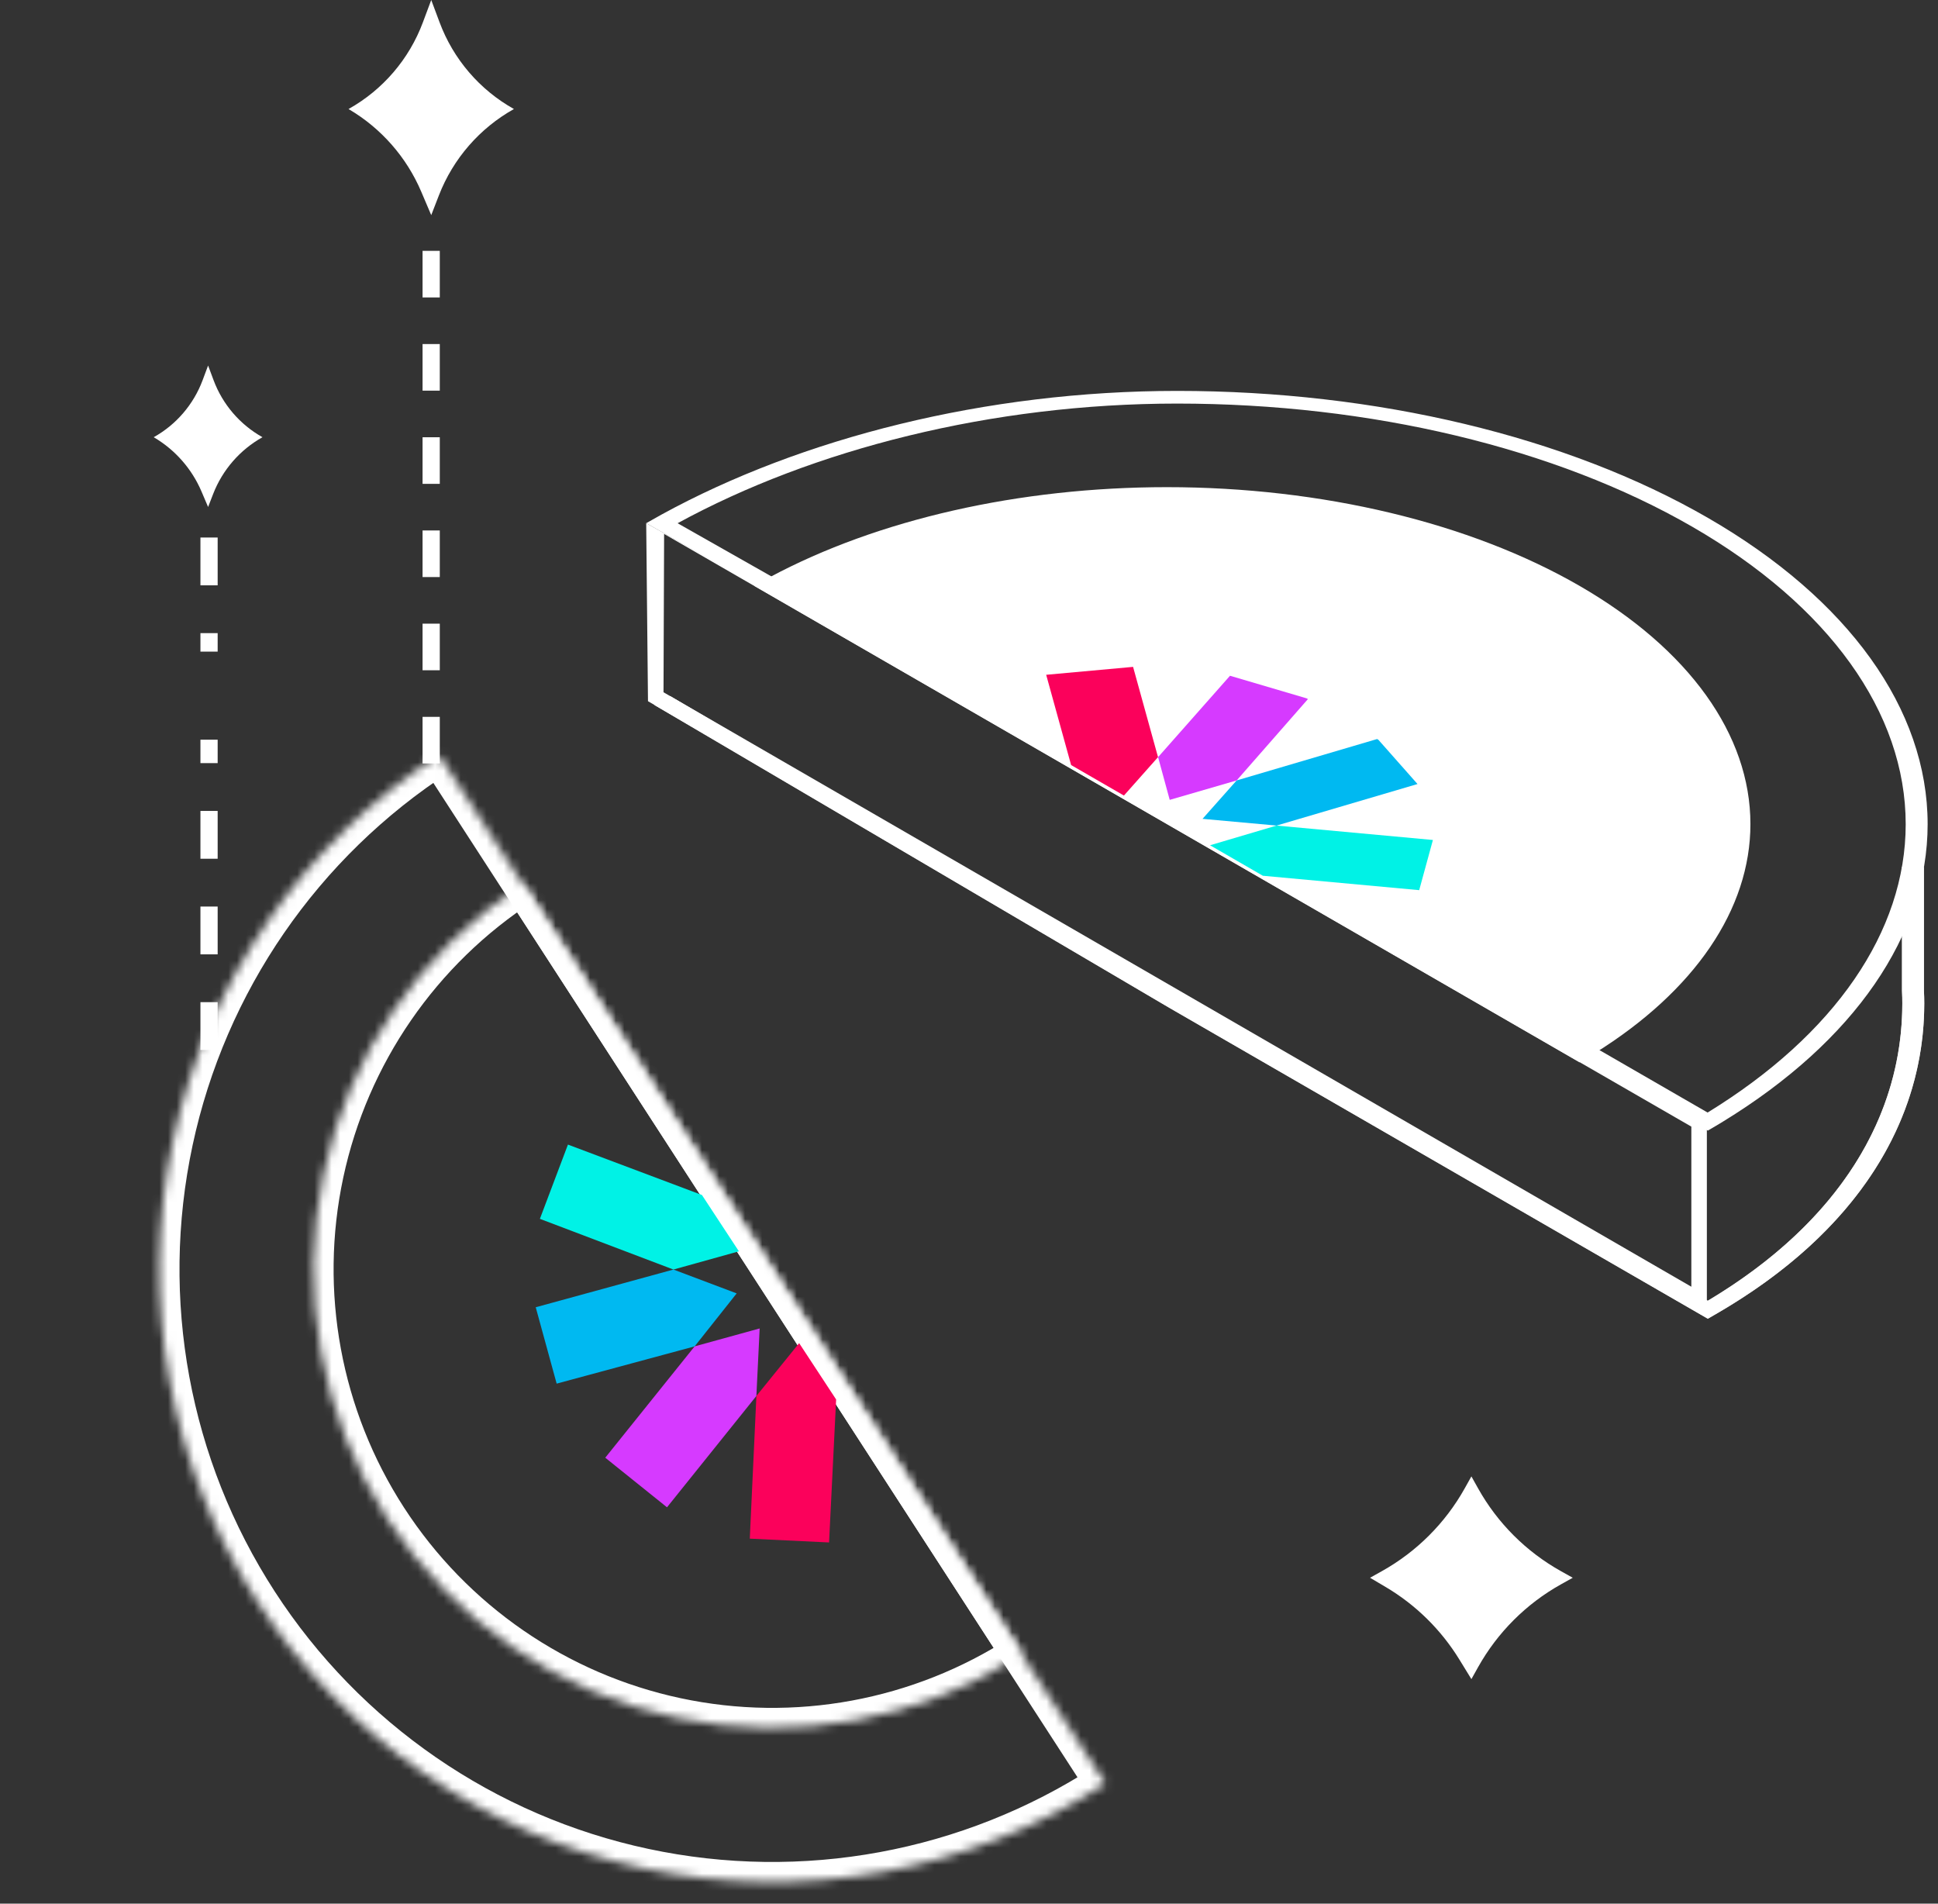
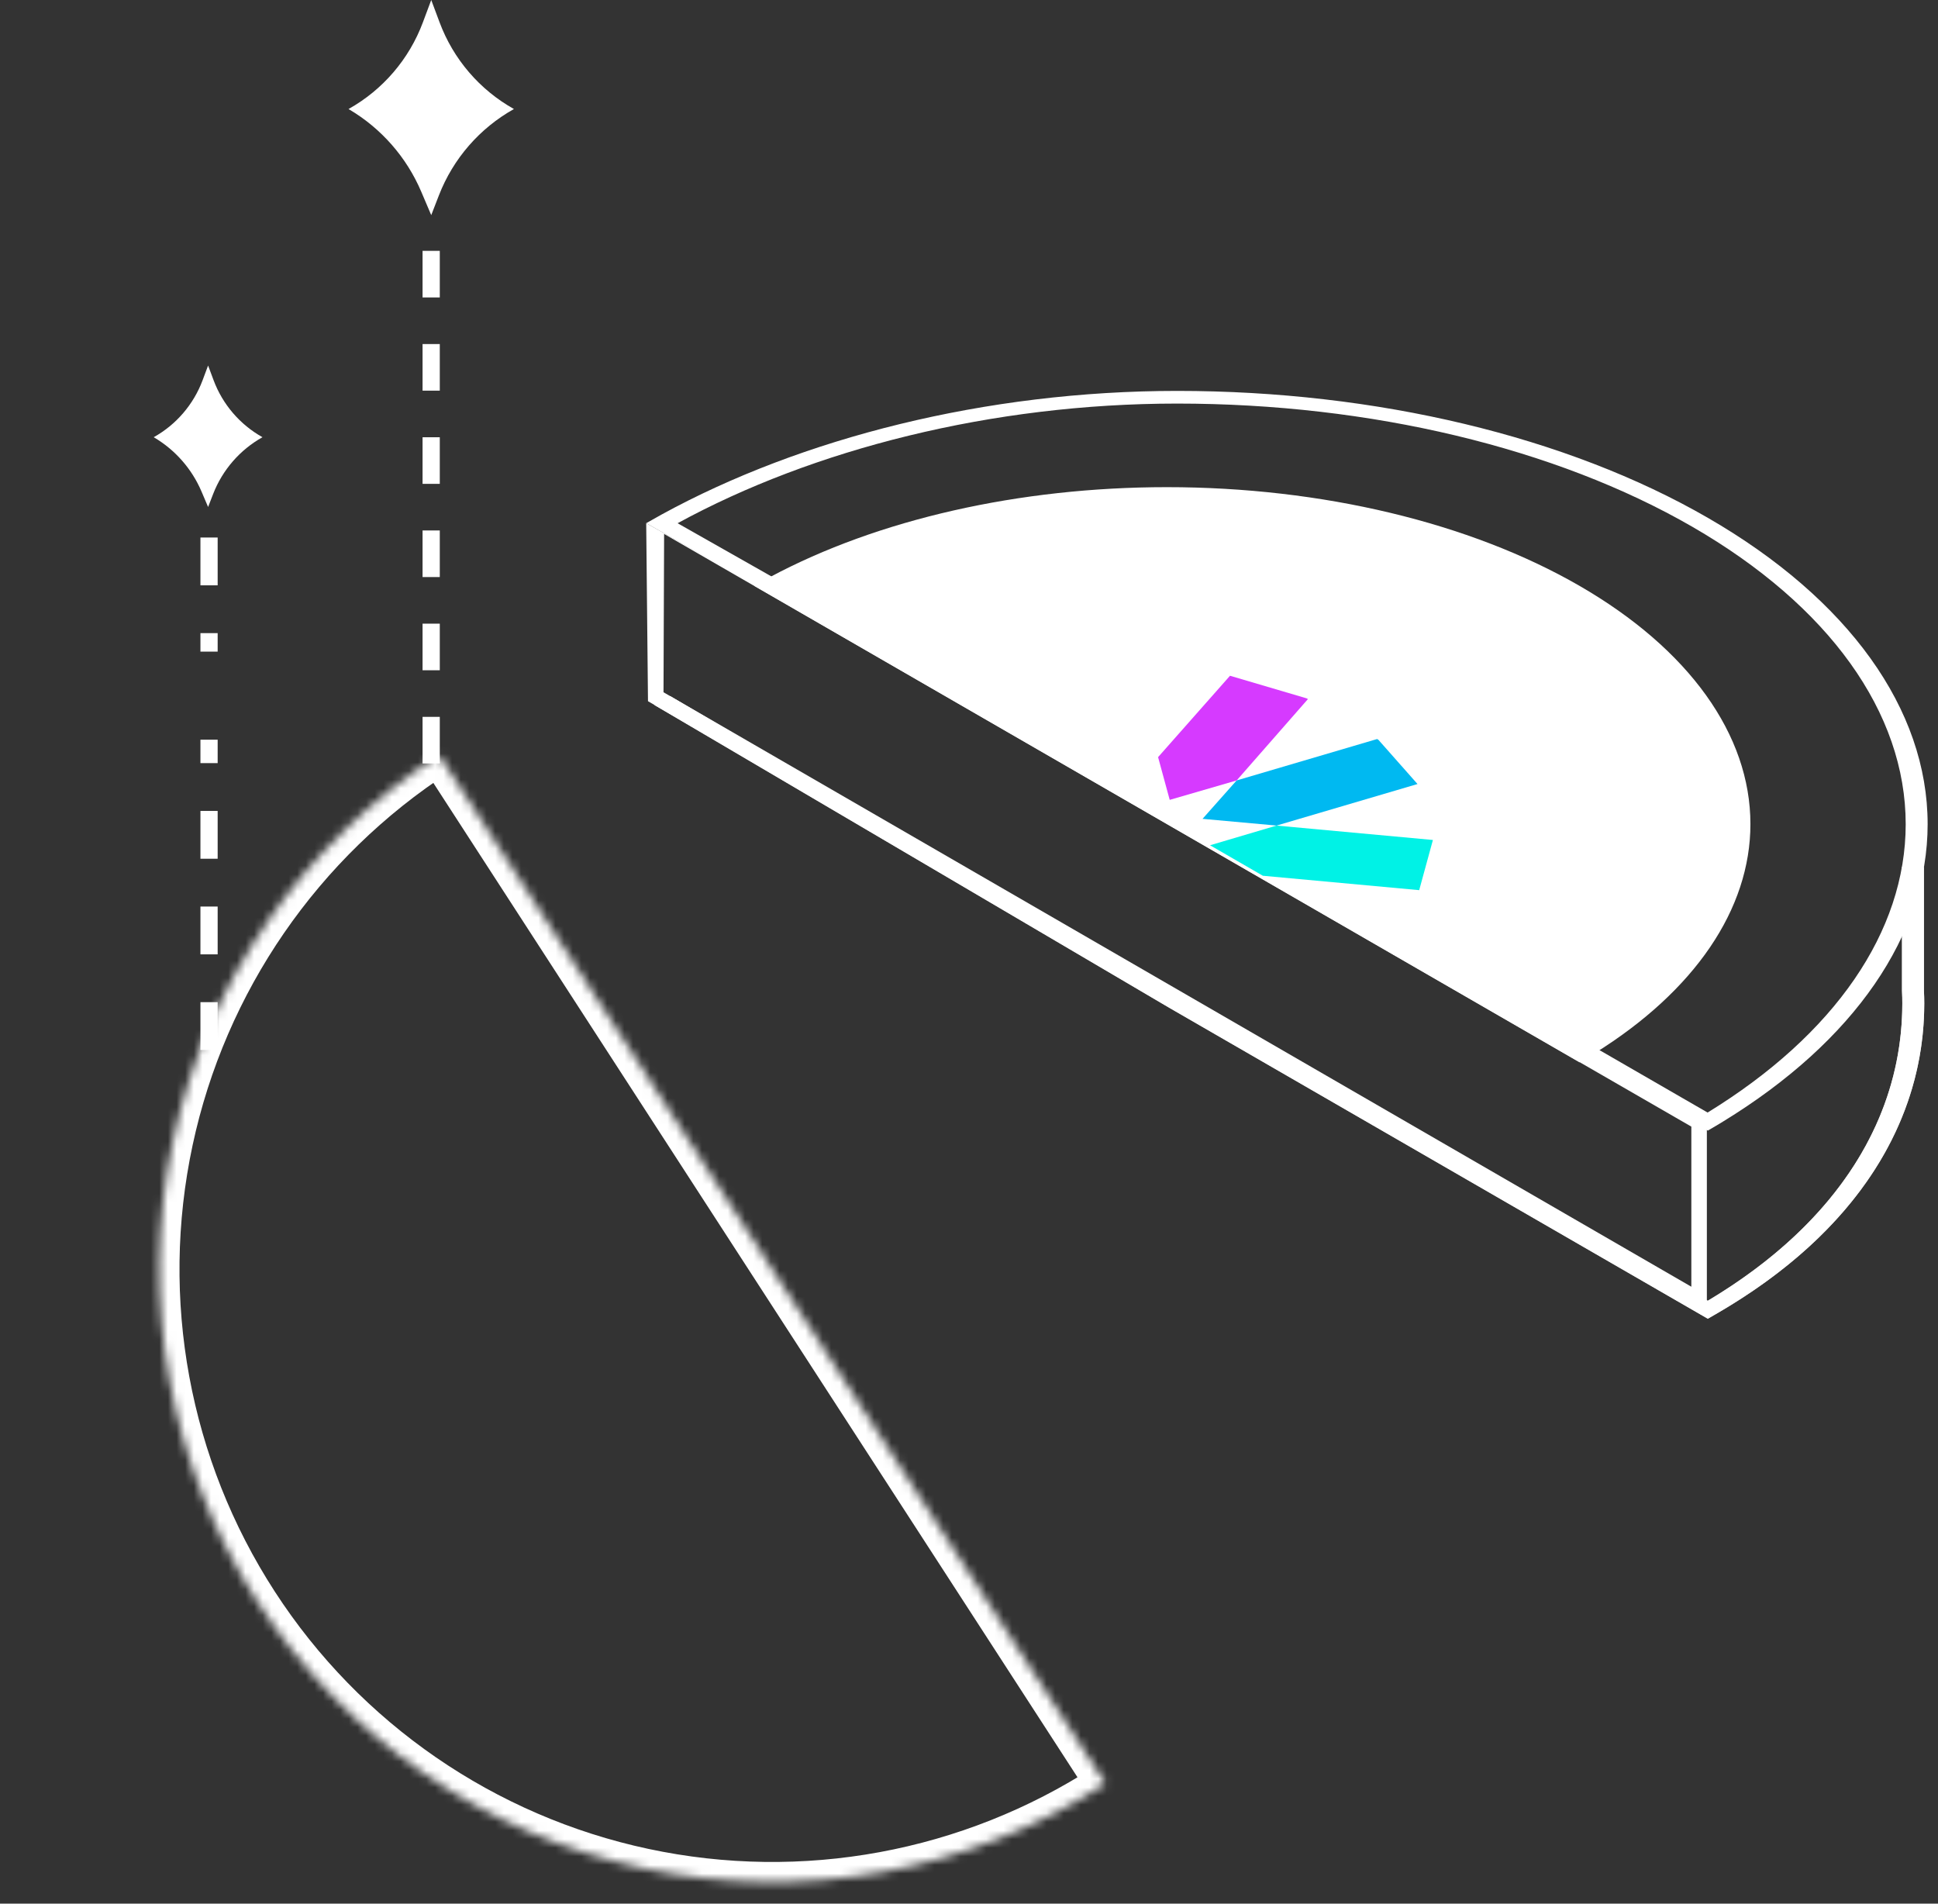
<svg xmlns="http://www.w3.org/2000/svg" width="225" height="221" viewBox="0 0 225 221" fill="none">
  <rect x="0" y="0" width="225" height="221" fill="#333333" stroke="none" />
  <mask id="path-1-inside-1_1107_50" fill="white">
    <path d="M50.974 87.641C35.139 97.9 24.028 114.028 20.085 132.479C16.142 150.93 19.691 170.191 29.949 186.026C40.208 201.86 56.336 212.971 74.787 216.914C93.238 220.857 112.499 217.309 128.334 207.051L89.654 147.346L50.974 87.641Z" />
  </mask>
  <path d="M50.974 87.641C35.139 97.9 24.028 114.028 20.085 132.479C16.142 150.93 19.691 170.191 29.949 186.026C40.208 201.86 56.336 212.971 74.787 216.914C93.238 220.857 112.499 217.309 128.334 207.051L89.654 147.346L50.974 87.641Z" stroke="white" stroke-width="4.648" mask="url(#path-1-inside-1_1107_50)" />
  <mask id="path-2-inside-2_1107_50" fill="white">
    <path d="M60.703 102.654C48.85 110.333 40.533 122.406 37.581 136.217C34.63 150.028 37.286 164.446 44.965 176.299C52.644 188.152 64.716 196.469 78.528 199.42C92.339 202.372 106.757 199.716 118.609 192.037L89.656 147.346L60.703 102.654Z" />
  </mask>
-   <path d="M60.703 102.654C48.85 110.333 40.533 122.406 37.581 136.217C34.63 150.028 37.286 164.446 44.965 176.299C52.644 188.152 64.716 196.469 78.528 199.42C92.339 202.372 106.757 199.716 118.609 192.037L89.656 147.346L60.703 102.654Z" stroke="white" stroke-width="4.648" mask="url(#path-2-inside-2_1107_50)" />
  <g clip-path="url(#clip0_1107_50)">
    <path fill-rule="evenodd" clip-rule="evenodd" d="M104.796 157.398L120.3 163.284L123.557 154.663L108.053 148.778L100.504 150.859L104.796 157.398Z" fill="#00F2E6" />
    <path fill-rule="evenodd" clip-rule="evenodd" d="M81.493 138.729L65.938 132.878L62.681 141.499L78.185 147.384L85.785 145.269L81.493 138.729Z" fill="#00F2E6" />
    <path fill-rule="evenodd" clip-rule="evenodd" d="M78.184 147.384L62.197 151.763L64.627 160.629L80.649 156.303L85.527 150.153L78.184 147.384Z" fill="#00B9F1" />
    <path fill-rule="evenodd" clip-rule="evenodd" d="M100.713 146.008L108.056 148.777L124.043 144.399L121.613 135.532L105.625 139.91L100.713 146.008Z" fill="#00B9F1" />
    <path fill-rule="evenodd" clip-rule="evenodd" d="M105.627 139.91L115.97 126.933L108.802 121.175L98.425 134.101L98.044 141.94L105.627 139.91Z" fill="#D63AFF" />
    <path fill-rule="evenodd" clip-rule="evenodd" d="M80.647 156.303L70.27 169.229L77.438 174.986L87.815 162.06L88.196 154.222L80.647 156.303Z" fill="#D63AFF" />
-     <path fill-rule="evenodd" clip-rule="evenodd" d="M87.817 162.061L87.049 178.626L96.254 179.068L97.074 162.469L92.781 155.929L87.817 162.061Z" fill="#FB015B" />
    <path fill-rule="evenodd" clip-rule="evenodd" d="M98.417 134.102L99.184 117.537L89.98 117.095L89.212 133.66L93.504 140.2L98.417 134.102Z" fill="#FB015B" />
  </g>
  <path fill-rule="evenodd" clip-rule="evenodd" d="M223.368 115.018L223.368 100.676L220.821 100.676L220.82 115.028V115.039L220.821 115.05C220.845 115.527 220.857 116.005 220.857 116.484C220.857 129.422 213.708 141.791 198.268 151.01L137.572 115.967L137.568 115.964L77.802 80.816L75.984 81.846L135.758 117L135.762 117.002L135.766 117.004L197.375 152.574L198.276 153.094L199.176 152.574C215.798 142.978 223.405 129.983 223.405 116.484C223.405 115.995 223.392 115.506 223.368 115.018Z" fill="#D9D9D9" />
  <path fill-rule="evenodd" clip-rule="evenodd" d="M220.82 115.039L220.821 100.676L223.368 100.676L223.368 115.018C223.392 115.506 223.405 115.995 223.405 116.484C223.405 126.126 219.524 135.51 211.249 143.583C207.944 146.808 203.937 149.824 199.196 152.563C199.189 152.567 199.183 152.57 199.176 152.574L198.276 153.094L135.762 117.002L75.984 81.846L77.802 80.816L136.671 115.437L137.568 115.964L198.268 151.01C198.269 151.009 198.271 151.008 198.272 151.007C198.276 151.005 198.28 151.003 198.284 151C198.37 150.949 198.456 150.897 198.541 150.846C202.967 148.176 206.703 145.245 209.777 142.115C217.298 134.46 220.857 125.613 220.857 116.484C220.857 116.005 220.845 115.527 220.821 115.05L220.82 115.039Z" fill="white" />
  <path fill-rule="evenodd" clip-rule="evenodd" d="M136.67 95.684L198.278 131.253C198.88 130.906 199.471 130.554 200.053 130.198C215.281 120.877 223.797 108.534 223.797 95.684C223.797 82.343 214.618 69.548 198.278 60.114C181.939 50.681 159.777 45.381 136.67 45.381C114.412 45.381 92.997 50.877 76.85 59.712C76.234 60.049 75.625 60.391 75.024 60.738L136.67 95.684ZM78.669 60.743L138.463 94.639L198.251 129.158C213.002 120.113 221.25 108.144 221.25 95.684C221.25 82.733 212.339 70.312 196.477 61.154C180.615 51.996 159.102 46.852 136.67 46.852C115.166 46.852 94.389 52.158 78.669 60.743Z" fill="white" />
  <path fill-rule="evenodd" clip-rule="evenodd" d="M75.023 60.738L75.231 81.405L198.165 152.501L198.165 129.754L75.023 60.738ZM77.103 61.986L77.033 80.367L196.364 149.379L196.364 130.792L77.103 61.986Z" fill="white" />
  <path fill-rule="evenodd" clip-rule="evenodd" d="M185.146 122.269C196.744 115.05 203.222 105.553 203.222 95.67C203.222 85.296 196.084 75.347 183.379 68.011C170.673 60.676 153.441 56.555 135.473 56.555C118.355 56.555 101.906 60.295 89.402 66.991C88.78 67.324 88.168 67.664 87.567 68.011L183.379 123.328C183.98 122.981 184.57 122.628 185.146 122.269Z" fill="white" />
  <g clip-path="url(#clip1_1107_50)">
    <path fill-rule="evenodd" clip-rule="evenodd" d="M146.615 101.668L164.767 103.34L166.36 97.515L148.208 95.843L140.484 98.128L146.615 101.668Z" fill="#00F2E6" />
    <path fill-rule="evenodd" clip-rule="evenodd" d="M117.123 92.999L98.923 91.355L97.33 97.18L115.482 98.853L123.254 96.539L117.123 92.999Z" fill="#00F2E6" />
    <path fill-rule="evenodd" clip-rule="evenodd" d="M115.481 98.852L99.115 103.673L103.75 108.913L120.163 104.119L124.074 99.632L115.481 98.852Z" fill="#00B9F1" />
    <path fill-rule="evenodd" clip-rule="evenodd" d="M139.613 95.062L148.206 95.842L164.572 91.02L159.937 85.78L143.572 90.602L139.613 95.062Z" fill="#00B9F1" />
    <path fill-rule="evenodd" clip-rule="evenodd" d="M143.576 90.602L151.879 81.126L142.803 78.45L134.452 87.898L135.803 92.859L143.576 90.602Z" fill="#D63AFF" />
    <path fill-rule="evenodd" clip-rule="evenodd" d="M120.159 104.119L111.808 113.568L120.883 116.243L129.235 106.795L127.883 101.834L120.159 104.119Z" fill="#D63AFF" />
    <path fill-rule="evenodd" clip-rule="evenodd" d="M129.241 106.796L132.137 117.276L142.227 116.356L139.379 105.848L133.248 102.309L129.241 106.796Z" fill="#FB015B" />
-     <path fill-rule="evenodd" clip-rule="evenodd" d="M134.446 87.898L131.549 77.419L121.46 78.338L124.356 88.818L130.487 92.358L134.446 87.898Z" fill="#FB015B" />
  </g>
-   <path d="M170.828 171.399L171.602 172.784C173.855 176.814 177.181 180.139 181.21 182.392L182.595 183.166L181.21 183.94C177.181 186.193 173.855 189.519 171.602 193.548L170.828 194.933L169.43 192.656C167.304 189.195 164.366 186.304 160.87 184.236L159.061 183.166L160.446 182.392C164.476 180.139 167.801 176.814 170.054 172.784L170.828 171.399Z" fill="white" />
  <path d="M24.16 42.434L24.8 44.147C25.849 46.953 27.86 49.295 30.474 50.757V50.757V50.757C27.856 52.221 25.831 54.551 24.746 57.347L24.16 58.857L23.395 57.061C22.276 54.437 20.349 52.238 17.893 50.785L17.846 50.757V50.757C20.461 49.295 22.472 46.953 23.52 44.147L24.16 42.434Z" fill="white" />
  <path d="M50.066 0L51.04 2.605C52.634 6.872 55.692 10.434 59.668 12.657V12.657V12.657C55.687 14.883 52.607 18.427 50.957 22.678L50.066 24.975L48.902 22.244C47.201 18.253 44.27 14.909 40.536 12.7L40.464 12.657V12.657C44.441 10.434 47.499 6.872 49.093 2.605L50.066 0Z" fill="white" />
  <path d="M24.27 121.893L24.27 85.873M24.27 62.402L24.27 75.648" stroke="white" stroke-width="2" stroke-dasharray="5.55 5.55" />
  <path d="M50.059 29.122L50.059 89.86" stroke="white" stroke-width="2" stroke-dasharray="5.41 5.41" />
  <defs>
    <clipPath id="clip0_1107_50">
-       <rect width="31.413" height="62.21" fill="white" transform="matrix(0.836 -0.549 0.549 0.836 50.258 139.188)" />
-     </clipPath>
+       </clipPath>
    <clipPath id="clip1_1107_50">
      <rect width="27.872" height="56.301" fill="white" transform="matrix(0.866 -0.5 0.866 0.5 107.473 83.411)" />
    </clipPath>
  </defs>
</svg>